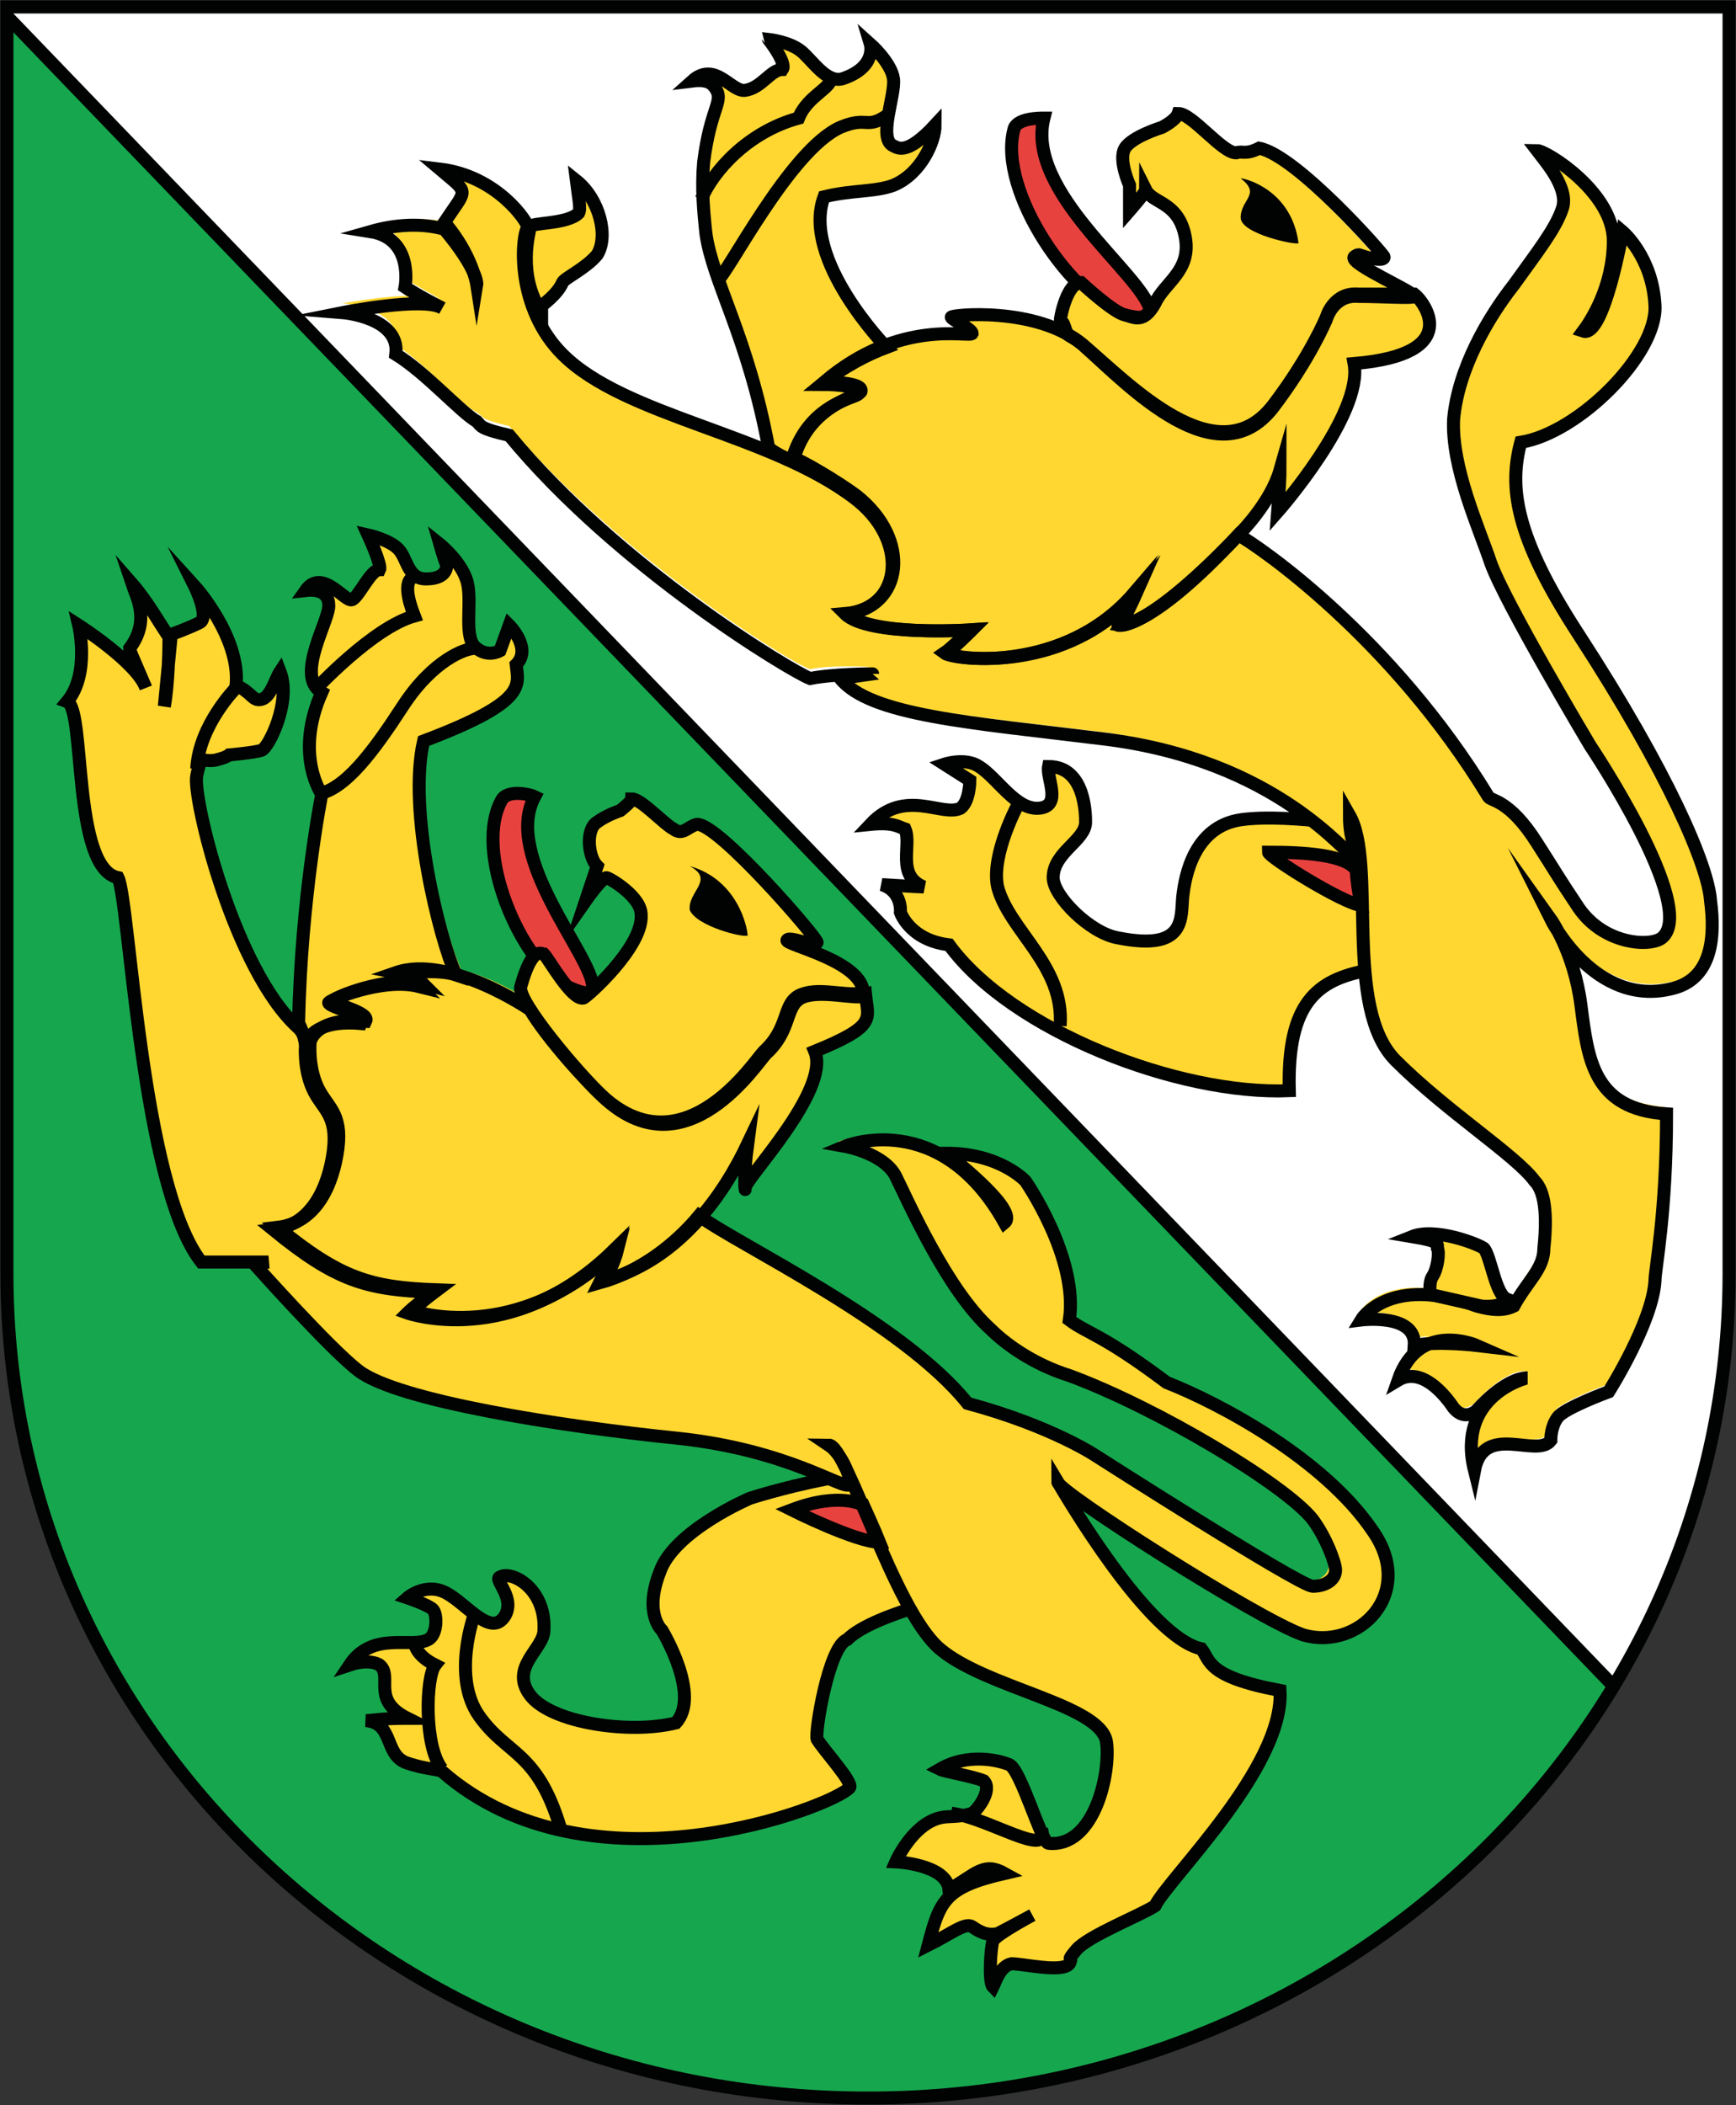
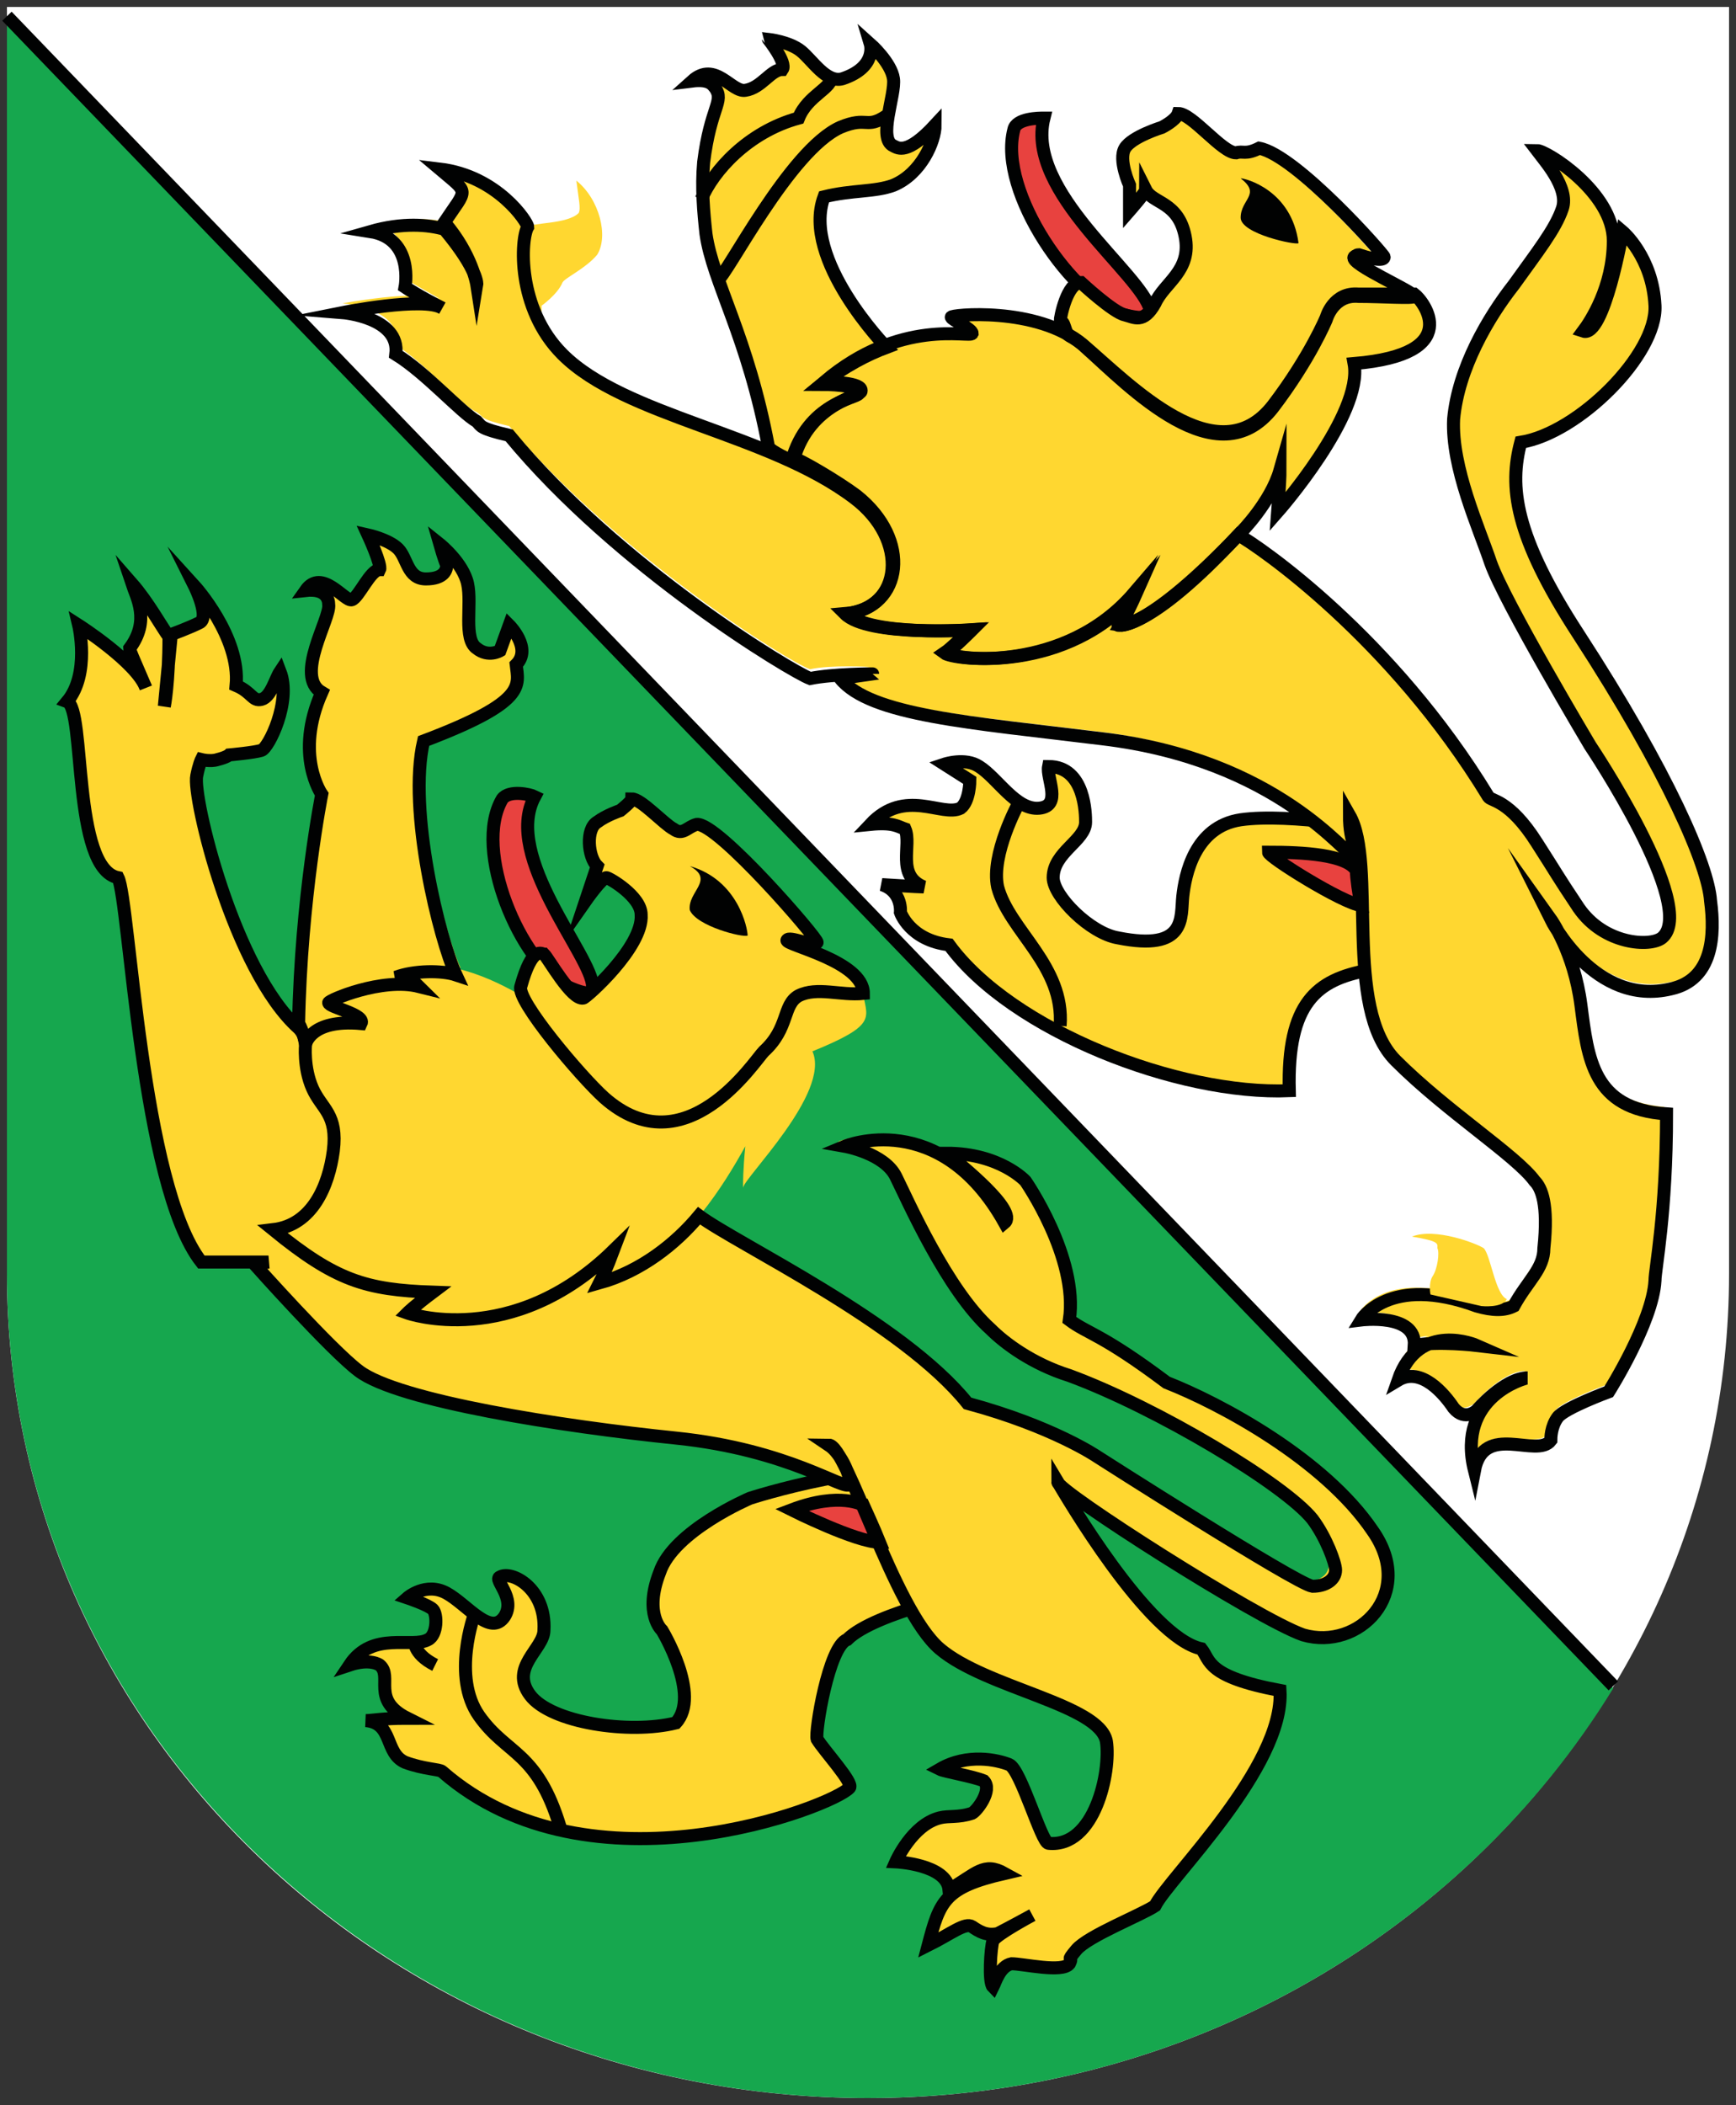
<svg xmlns="http://www.w3.org/2000/svg" xmlns:xlink="http://www.w3.org/1999/xlink" version="1.1" id="Ebene_1" x="0px" y="0px" viewBox="0 0 75 90.9" style="enable-background:new 0 0 75 90.9;" xml:space="preserve">
  <rect x="0" y="0" width="75" height="90.9" fill="#333333" stroke="none" />
  <style type="text/css">
	.st0{fill:#FFFFFF;}
	.st1{fill:#16A74E;}
	.st2{fill:#E8423F;}
	.st3{fill:none;stroke:#010202;stroke-width:0.562;}
	.st4{fill:#FFD730;}
	.st5{fill:none;stroke:#010202;stroke-width:0.562;stroke-miterlimit:17;}
	.st6{clip-path:url(#SVGID_00000124857619044453820290000013031840805383258245_);fill:#FFD730;}
	
		.st7{clip-path:url(#SVGID_00000098932082536616842700000016015679306656985250_);fill:none;stroke:#010202;stroke-width:0.562;stroke-miterlimit:16;}
	.st8{fill:none;stroke:#010202;stroke-width:0.562;stroke-miterlimit:9;}
	.st9{fill:none;stroke:#010202;stroke-width:0.562;stroke-miterlimit:5;}
	.st10{fill:#010202;}
	.st11{fill:none;stroke:#010202;stroke-width:0.562;stroke-miterlimit:7;}
	.st12{fill:none;stroke:#010202;stroke-width:0.562;stroke-miterlimit:10;}
	.st13{clip-path:url(#SVGID_00000108269301687774832470000008375874833966388371_);fill:none;stroke:#010202;stroke-width:0.562;}
	
		.st14{clip-path:url(#SVGID_00000028304285573623345100000007462594889369100447_);fill:none;stroke:#010202;stroke-width:0.562;stroke-miterlimit:7;}
	.st15{clip-path:url(#SVGID_00000168799660208451753860000001948255338244360878_);fill:none;stroke:#010202;stroke-width:0.562;}
</style>
  <g>
    <path class="st0" d="M37.5,0.3h37.2V55c0,19.7-16.7,35.6-37.2,35.6C16.9,90.6,0.3,74.7,0.3,55V0.3L37.5,0.3L37.5,0.3z" />
    <path class="st1" d="M0.3,55c0,19.7,16.7,35.6,37.2,35.6c13.7,0,25.7-7.1,32.2-17.7L0.3,0.7V55z" />
    <path class="st2" d="M23.1,34.4c-0.2-0.1-1.1-0.3-1.4,0.1c-1.3,2.2,0.8,7.1,2.8,8.1c1.1,0.5,1.1,0.2,1.1,0   C25.6,41.3,21.7,37,23.1,34.4" />
    <path class="st3" d="M23.1,34.4c-0.2-0.1-1.1-0.3-1.4,0.1c-1.3,2.2,0.8,7.1,2.8,8.1c1.1,0.5,1.1,0.2,1.1,0   C25.6,41.3,21.7,37,23.1,34.4z" />
    <path class="st4" d="M41.5,63.6c-3.6-0.7-9.1,1.1-9.1,1.1s-3.3,1.4-3.9,3.2c-0.7,1.8,0.1,2.5,0.1,2.5s1.7,2.8,0.6,4   c-2,0.5-5.4,0-6.3-1.2c-0.9-1.2,0.6-2,0.6-2.8c0.1-1.8-1.4-2.6-1.9-2.3c-0.3,0.1,0.7,0.9,0.2,1.7c-0.6,0.9-1.6-0.5-2.5-1   c-0.9-0.5-1.7,0.2-1.7,0.2s0.9,0.3,1.1,0.5c0.2,0.2,0.2,1.1-0.2,1.3c-0.7,0.4-2.4-0.4-3.4,1.1c0.9-0.3,1.3,0,1.3,0   c0.6,0.5-0.4,1.5,1.2,2.3c-1.1,0-1.5,0.1-1.8,0.1c1.2,0.1,0.8,1.4,1.7,1.8c0.8,0.3,1.5,0.3,1.6,0.4c6.4,5.6,16.9,1.5,17.6,0.7   c0.2-0.2-1.1-1.6-1.4-2.1c-0.1-0.3,0.5-4,1.3-4.3c1.2-1.2,5.7-2.1,5.7-2.1S41.8,64.8,41.5,63.6" />
    <path class="st4" d="M41.5,63.6c-3.6-0.7-9.1,1.1-9.1,1.1s-3.3,1.4-3.9,3.2c-0.7,1.8,0.1,2.5,0.1,2.5s1.7,2.8,0.6,4   c-2,0.5-5.4,0-6.3-1.2c-0.9-1.2,0.6-2,0.6-2.8c0.1-1.8-1.4-2.6-1.9-2.3c-0.3,0.1,0.7,0.9,0.2,1.7c-0.6,0.9-1.6-0.5-2.5-1   c-0.9-0.5-1.7,0.2-1.7,0.2s0.9,0.3,1.1,0.5c0.2,0.2,0.2,1.1-0.2,1.3c-0.7,0.4-2.4-0.4-3.4,1.1c0.9-0.3,1.3,0,1.3,0   c0.6,0.5-0.4,1.5,1.2,2.3c-1.1,0-1.5,0.1-1.8,0.1c1.2,0.1,0.8,1.4,1.7,1.8c0.8,0.3,1.5,0.3,1.6,0.4c6.4,5.6,16.9,1.5,17.6,0.7   c0.2-0.2-1.1-1.6-1.4-2.1c-0.1-0.3,0.5-4,1.3-4.3c1.2-1.2,5.7-2.1,5.7-2.1S41.8,64.8,41.5,63.6" />
    <path class="st5" d="M41.5,63.6c-3.6-0.7-9.1,1.1-9.1,1.1s-3.3,1.4-3.9,3.2c-0.7,1.8,0.1,2.5,0.1,2.5s1.7,2.8,0.6,4   c-2,0.5-5.4,0-6.3-1.2c-0.9-1.2,0.6-2,0.6-2.8c0.1-1.8-1.4-2.6-1.9-2.3c-0.3,0.1,0.7,0.9,0.2,1.7c-0.6,0.9-1.6-0.5-2.5-1   c-0.9-0.5-1.7,0.2-1.7,0.2s0.9,0.3,1.1,0.5c0.2,0.2,0.2,1.1-0.2,1.3c-0.7,0.4-2.4-0.4-3.4,1.1c0.9-0.3,1.3,0,1.3,0   c0.6,0.5-0.4,1.5,1.2,2.3c-1.1,0-1.5,0.1-1.8,0.1c1.2,0.1,0.8,1.4,1.7,1.8c0.8,0.3,1.5,0.3,1.6,0.4c6.4,5.6,16.9,1.5,17.6,0.7   c0.2-0.2-1.1-1.6-1.4-2.1c-0.1-0.3,0.5-4,1.3-4.3c1.2-1.2,5.7-2.1,5.7-2.1S41.8,64.8,41.5,63.6z" />
-     <path class="st3" d="M20.5,69.7c0,0-1,2.7,0.2,4.4c1.2,1.7,2.5,1.5,3.5,4.8 M17.9,70.8c0,0-0.1,0.6,0.9,1.1   c-0.4,0.5-0.5,3.5,0.3,4.5" />
+     <path class="st3" d="M20.5,69.7c0,0-1,2.7,0.2,4.4c1.2,1.7,2.5,1.5,3.5,4.8 M17.9,70.8c0,0-0.1,0.6,0.9,1.1   " />
    <path class="st4" d="M32,51.5C32,51.5,32,51.4,32,51.5C32,51.4,32,51.4,32,51.5C32,51.4,32,51.5,32,51.5 M32,51.5   C32,51.5,32,51.5,32,51.5 M59.1,65.9c-2.1-3.1-6.6-5.5-8.9-6.4c-2.8-2.1-3.4-2.1-4.2-2.7c0.4-2.7-1.9-6-1.9-6s-1.1-1.2-3.4-1.2   c0.6,0.5,3.1,2.5,2.5,3c-2.8-5-7-3.3-7-3.3s1.7,0.3,2.2,1.3c0.5,1,2.2,4.9,4.1,6.6c0.6,0.6,1.8,1.5,3.4,2c3.8,1.4,9.3,4.7,10.5,6.2   c0.6,0.8,1,1.9,1,2.2c0,0.4-0.4,0.7-1,0.7c-0.7-0.1-9.3-5.6-9.3-5.6s-1.9-1.3-5.6-2.3c-2.5-3.3-9.7-6.8-11.2-8c0,0,0,0,0,0   c0.8-1,1.4-2,1.9-2.9c-0.1,1-0.1,1.6-0.1,1.8c0-0.4,3.8-4.1,3-5.9c2.7-1.1,2.4-1.4,2.2-2.4c-0.1,0-0.3,0-0.6,0c0.2,0,0.4,0,0.6,0   c0-1.4-3.4-2.1-3.3-2.3c0.1-0.2,1.1,0.3,1.3,0.1c0.1-0.1-4.3-5.2-5.2-5.1c-0.4,0.1-0.6,0.5-1,0.2c-0.4-0.2-1.4-1.3-1.8-1.3   c0,0.1-0.5,0.5-0.5,0.5s-0.6,0.2-1,0.5c-0.5,0.3-0.4,1.5,0,1.9c0,0-0.4,1.2-0.4,1.2s0.7-1,0.9-1c0.1,0,1.5,0.8,1.5,1.6   c0.1,1.4-2.4,3.6-2.5,3.6c-0.5,0.1-1.5-1.7-1.7-1.9c-0.1,0-0.5-0.4-1,1.4c0,0.1,0.1,0.5,0.4,0.9v0c0,0-2-1.4-4-1.6   c0.3,0,0.6,0.1,0.9,0.1c-0.7-1.5-2.1-7.1-1.4-10.1c4.5-1.7,4.1-2.4,4-3.3C23,28,22,27,22,27l-0.4,1.1c0,0-0.5,0.3-1-0.1   c-0.6-0.4-0.2-1.9-0.4-2.8c-0.2-0.9-1.2-1.7-1.2-1.7s0.2,0.7,0.3,0.9c0,0.2-0.1,0.6-0.9,0.6c-0.8,0-0.8-0.9-1.2-1.3   c-0.4-0.4-1.3-0.6-1.3-0.6s0.6,1.3,0.5,1.5c-0.4,0-0.9,1.2-1.3,1.3c-0.3,0.1-1.3-1.4-2-0.4c0.9-0.1,1,0.4,1,0.6   c0.1,0.6-1.5,3.1-0.3,3.8c-1.2,2.7,0,4.4,0,4.4s-0.9,4.5-1,9.9c0.1,0.1,0.2,0.2,0.3,0.3c-2.8-2.5-4.6-10-4.4-10.9   c0.1-0.5,0.2-0.7,0.2-0.7s0.4,0.1,0.7,0c0.4-0.1,0.5-0.2,0.5-0.2s1.1-0.1,1.4-0.2c0.3-0.1,1.3-2.1,0.8-3.4   c-0.2,0.3-0.4,1.1-0.8,1.2c-0.4,0.1-0.4-0.3-1.1-0.6c0.2-2.1-1.8-4.3-1.8-4.3s0.7,1.4,0.2,1.6c-0.4,0.2-1.2,0.5-1.2,0.5l-0.2,2.4   c0-0.5,0.1-1.2,0.1-2.2C7,27.1,6.4,26,5.7,25.2C6,25.7,6.5,26.7,5.6,28c0,0.1,0.1,0.3,0.6,1.4C5.6,28.4,3.4,27,3.4,27   s0.5,2.1-0.5,3.3c0.8,0.3,0.2,7.2,2.2,7.6c0.5,1,1,13.3,3.6,16.6c0.3,0,2.9,0,2.9,0L11,54.6c0,0,3.3,3.7,4.5,4.6   c1.7,1.3,8.8,2.4,13.7,2.9c4.9,0.5,7.3,2.3,7.5,2c0.1-0.2-1.1-1.6-0.9-1.7c0.5-0.1,2.8,7.1,4.8,8.8c2,1.7,6.9,2.4,7.2,4   c0.2,1.3-0.5,4.6-2.5,4.4c-0.3,0-1.2-3.2-1.7-3.4c-0.5-0.2-1.8-0.5-3,0.2c0.2,0.1,1.4,0.3,1.9,0.5c0.4,0.4-0.3,1.3-0.5,1.4   c-0.6,0.2-1,0.1-1.4,0.2c-1.2,0.3-1.9,1.9-1.9,1.9s2.2,0.1,2.3,1.2c1.2-0.7,1.5-1.2,2.4-0.7c-2.6,0.6-2.8,1.2-3.3,3.1   c1-0.5,1.6-1,1.9-0.8c0.3,0.2,0.6,0.4,1.1,0.3c0.1,0,0.2-0.1,0.3-0.1c-0.2,0.1-0.4,0.3-0.4,0.4c-0.1,0.3-0.2,1.8,0,2   c0.1-0.2,0.3-0.9,0.8-1c0.5,0,2.2,0.4,2.5,0c0.2-0.4-0.2,0,0.3-0.6c0.5-0.6,2.8-1.5,3.4-1.9c0.6-1.2,5.6-6,5.4-9.3   c-3.2-0.6-3-1.3-3.4-1.8c-2.2-0.5-5.5-6.2-6.1-7.1c0.9,0.9,8.6,5.9,10.6,6.4C58.5,71.1,61,68.6,59.1,65.9 M35.8,43   c-0.5,0-1,0-1.3,0.2C34.9,43,35.3,43,35.8,43 M25.9,55.4c0.2,0,0.3-0.1,0.5-0.2C26.2,55.3,26.1,55.4,25.9,55.4" />
-     <path class="st3" d="M13.7,34.3c1.2-0.2,2.4-1.8,3.7-3.8c1.3-2,2.7-2.5,3.1-2.5 M13.6,29.8c0,0,2.5-2.7,4.3-3.2   c-0.7-1.8,0.1-1.7,0.1-1.7 M10.2,29.7c0,0-1.6,1.6-1.7,3.5 M41.1,78.3c1.6,0.2,4.3,2,3.9,0.7 M41,35c-0.1,0.5-0.1,0.5,0.6,1.3   c-1.4,2.7-0.4,4.7-0.4,4.7" />
    <path class="st2" d="M34.2,65.2c0,0,2.8,1.4,3.8,1.4c-0.2-0.5-0.7-1.6-0.7-1.6S36.3,64.4,34.2,65.2" />
    <path class="st3" d="M34.2,65.2c0,0,2.8,1.4,3.8,1.4c-0.2-0.5-0.7-1.6-0.7-1.6S36.3,64.4,34.2,65.2z" />
    <path class="st4" d="M60.2,36c-0.4-0.2-4.5-0.9-6.6-0.6c-2,0.3-2.4,2.4-2.5,3.3c-0.1,0.9,0.2,2.4-2.8,1.8c-1.2-0.2-2.8-1.8-2.8-2.6   c0-1.1,1.4-1.6,1.4-2.4c0-0.3,0-2.4-1.6-2.4c-0.1,0.5,0.6,1.7-0.4,1.8c-1,0.1-1.8-1.3-2.6-1.8c-0.6-0.4-1.5-0.1-1.5-0.1l1.1,0.7   c0,0,0,0.9-0.4,1.2c-0.8,0.4-2.4-0.9-3.9,0.7c1-0.1,1.2,0.1,1.5,0.2c0.3,0.7-0.4,2,0.8,2.5c-0.2,0-1.8-0.1-1.8-0.1   c0.9,0.3,0.8,1.2,0.8,1.2s0.4,1.2,2.1,1.4c2.7,3.7,9.9,6.5,14.7,6.3c-0.1-3.8,1.2-4.8,3.4-5.2C59.2,40.9,60.2,36.2,60.2,36" />
    <path class="st4" d="M22.9,9.8c0,0.2-0.6,2,0.5,3.7c0,0,0-0.3,0-0.3s0.7-0.5,0.9-1c0.1-0.2,1-0.6,1.5-1.2c0.5-0.8,0.1-2.4-0.9-3.2   C25,8.6,25.1,9,25,9.2C24.5,9.7,22.9,9.6,22.9,9.8" />
-     <path class="st3" d="M22.9,9.8c0,0.2-0.6,2,0.5,3.7c0,0,0-0.3,0-0.3s0.7-0.5,0.9-1c0.1-0.2,1-0.6,1.5-1.2c0.5-0.8,0.1-2.4-0.9-3.2   C25,8.6,25.1,9,25,9.2C24.5,9.7,22.9,9.6,22.9,9.8z" />
    <path class="st2" d="M45.1,5.1c-0.2,0-1.2,0-1.3,0.5c-0.7,2.7,2.6,7.4,4.8,8c1.2,0.3,1.1-0.1,1.1-0.2C49.3,11.8,44.3,8.3,45.1,5.1" />
    <path class="st3" d="M60.2,36c-0.4-0.2-4.5-0.9-6.6-0.6c-2,0.3-2.4,2.4-2.5,3.3c-0.1,0.9,0.2,2.4-2.8,1.8c-1.2-0.2-2.8-1.8-2.8-2.6   c0-1.1,1.4-1.6,1.4-2.4c0-0.3,0-2.4-1.6-2.4c-0.1,0.5,0.6,1.7-0.4,1.8c-1,0.1-1.8-1.3-2.6-1.8c-0.6-0.4-1.5-0.1-1.5-0.1l1.1,0.7   c0,0,0,0.9-0.4,1.2c-0.8,0.4-2.4-0.9-3.9,0.7c1-0.1,1.2,0.1,1.5,0.2c0.3,0.7-0.4,2,0.8,2.5c-0.2,0-1.8-0.1-1.8-0.1   c0.9,0.3,0.8,1.2,0.8,1.2s0.4,1.2,2.1,1.4c2.7,3.7,9.9,6.5,14.7,6.3c-0.1-3.8,1.2-4.8,3.4-5.2C59.2,40.9,60.2,36.2,60.2,36z    M45.1,5.1c-0.2,0-1.2,0-1.3,0.5c-0.7,2.7,2.6,7.4,4.8,8c1.2,0.3,1.1-0.1,1.1-0.2C49.3,11.8,44.3,8.3,45.1,5.1z" />
    <g>
      <g>
        <g>
          <g>
            <g>
              <defs>
                <rect id="SVGID_1_" width="75" height="90.9" />
              </defs>
              <clipPath id="SVGID_00000181784593720715840650000002608875806949704109_">
                <use xlink:href="#SVGID_1_" style="overflow:visible;" />
              </clipPath>
              <path style="clip-path:url(#SVGID_00000181784593720715840650000002608875806949704109_);fill:#FFD730;" d="M73.8,39        c-0.2-1.5-1.8-5.5-5.7-11.5c-2.8-4.2-3-6.4-2.5-8.3c2.6-0.4,5.9-3.8,5.8-5.9c-0.1-2.1-1.4-3.2-1.4-3.2s-0.7,4.5-1.7,4.3        c0.3-0.5,1.3-1.9,1.3-3.9c0-2-2.9-3.8-3.3-3.9c0.3,0.4,1.4,1.5,1.1,2.5c-0.3,0.9-1,1.9-2.1,3.3c-1,1.4-2.4,3.6-2.6,5.8        c-0.2,2.1,1,4.7,1.6,6.2c0.6,1.6,4.4,7.9,4.4,7.9s4.6,7,3.1,8.3c-0.5,0.4-2.5,0.3-3.6-1.3c-1.1-1.5-0.9-1.4-1.8-2.8        c-1.3-1.9-2.1-1.8-2.1-2c-4.1-6.9-9.9-10.8-10.8-11.3c0,0,1.3-1.3,1.7-2.7c0,0.5-0.1,1.8-0.1,1.8s3.7-4.2,3.3-6.4        c4.8-0.4,3-2.7,2.6-3c0-0.3-2.8-1.5-2.8-1.7c0,0,0.1,0,0.2-0.1c0.9,0.3,1.1,0.2,1.1,0.1c0-0.1-3.8-4.4-5.4-4.7        c-0.5,0.4-0.6,0.2-1,0.2C52.8,6.7,51.5,5,50.8,5c-0.1,0.3-0.7,0.6-0.7,0.6s-1.3,0.4-1.6,0.9C48.3,6.9,48.8,8,48.8,8l-0.2,1.1        c0,0,0.7-0.9,0.7-0.9c0.4,0.5,1.5,0.5,1.7,2c0.3,1.5-0.9,2-1.3,2.9c-0.4,0.9-0.9,0.6-1.3,0.5c-0.6-0.1-1.9-1.4-1.9-1.4        c-0.6,0-0.9,1.5-0.9,1.7c0.2-0.1,0.2,0.6,0.4,0.6c0.1,0,0.2,0.1,0.3,0.2c-2-1.4-5.4-1-5.4-0.9c0,0.1,0.9,0.5,0.9,0.7        c0,0.2-1.6-0.2-3.7,0.5c0,0,0,0,0.1,0c0,0-3.7-3.8-2.7-6.5c1.2-0.3,2.2-0.2,3-0.5c1.2-0.5,1.8-1.9,1.8-2.6        c-1.2,1.3-1.6,1-1.8,0.9c-0.7-0.3,0.1-2.2,0-2.9c-0.1-0.7-1-1.5-1-1.5s0.3,1-1.2,1.5c-0.7,0.2-1.3-0.8-1.8-1.2        c-0.5-0.4-1.4-0.5-1.4-0.5S34,2.7,33.8,3c-0.5,0-0.9,0.8-1.6,0.9c-0.6,0.1-1.3-1.3-2.3-0.4c0.8-0.1,0.9,0.2,1,0.3        c0.4,0.6-0.2,0.8-0.5,3.2c-0.1,1.1,0,2.2,0.1,3.1c0.3,2.1,1.8,4.4,2.7,9.2c0,0,0,0,0,0c-3.3-1.3-6.9-2.3-8.8-4.2        c-2-2-1.7-5-1.5-5.5c0-0.2-1.3-2.2-3.8-2.5c1.3,1.1,1.2,0.7,0.2,2.3c0.6,0.7,1,1.4,1.2,1.9c-0.2-0.4-0.5-0.9-1.2-1.7        c-0.7-0.2-1.8-0.2-3.2,0.1c1.9,0.3,1.5,2.4,1.5,2.4s0.5,0.3,1.4,0.8c-1-0.4-4.2,0.2-4.2,0.2s2.6,0.2,2.3,1.8        c1.3,0.8,2.8,2.6,3.5,2.9c0.3,0.2,0.1,0.3,1.4,0.6c4.7,5.6,12.1,10.2,13,10.5c0.9-0.2,2.6-0.1,2.6-0.1s-0.7,0.1-1.4,0.2        c1.2,1.6,5.6,1.9,11.3,2.6c7.6,0.9,10.6,5.1,11,5.2c0.1-0.4-0.3-0.6-0.3-1.9c1.3,2.1-0.2,8.3,2,10.6c2.2,2.2,5.2,4.2,6,5.2        c0.2,0.3,0.6,1,0.4,2.9c-0.1,0.9-0.7,1.4-1.3,2.5c-0.4,0.2-0.9,0.2-1.6,0c-3.9-1.4-5,0.6-5,0.6s2.4-0.3,2.3,1.1        c0.2,0,0.4-0.1,0.7-0.1c-0.6,0.2-1.1,0.7-1.4,1.6c1-0.6,1.9,0.6,2.4,1.2c0.4,0.6,1,0.1,1,0.1s1.2-1.4,2.2-1.4        c-0.1,0.1-3.1,0.8-2.3,4c0.4-2,2.7-0.5,3.3-1.3c0-0.1,0-0.6,0.3-1c0.3-0.4,2.2-1.1,2.2-1.1s1.9-3.1,2-4.8        c0-0.5,0.5-2.9,0.5-7.2c-3.2-0.3-3.4-2.4-3.7-4.7c-0.2-1.6-0.7-2.8-1-3.3c0.6,0.9,2.4,3.2,5,2.6C73.9,42.3,73.9,40.5,73.8,39         M46.8,15c0,0-0.1-0.1-0.2-0.1C46.7,14.9,46.7,15,46.8,15 M46.5,14.8c-0.1,0-0.1-0.1-0.2-0.1C46.4,14.8,46.5,14.8,46.5,14.8" />
            </g>
          </g>
        </g>
      </g>
      <g>
        <g>
          <g>
            <g>
              <defs>
                <rect id="SVGID_00000136388443569668033810000013939066633819449736_" width="75" height="90.9" />
              </defs>
              <clipPath id="SVGID_00000142874014288105720050000008271018287096095644_">
                <use xlink:href="#SVGID_00000136388443569668033810000013939066633819449736_" style="overflow:visible;" />
              </clipPath>
              <path style="clip-path:url(#SVGID_00000142874014288105720050000008271018287096095644_);fill:none;stroke:#010202;stroke-width:0.562;stroke-miterlimit:16;" d="        M53.5,23.1c0.9,0.5,6.6,4.4,10.8,11.3c0.1,0.2,0.9,0.1,2.1,2c0.9,1.4,0.8,1.3,1.8,2.8c1.1,1.6,3.1,1.7,3.6,1.3        c1.6-1.3-3.1-8.3-3.1-8.3S65,26,64.4,24.3c-0.5-1.5-1.7-4.1-1.6-6.2c0.2-2.2,1.5-4.4,2.6-5.8c1-1.4,1.8-2.4,2.1-3.3        c0.3-0.9-0.8-2.1-1.1-2.5c0.4,0,3.3,1.8,3.3,3.9c0,2-1,3.5-1.3,3.9c0.9,0.3,1.7-4.3,1.7-4.3s1.3,1.1,1.4,3.2        c0.1,2.1-3.3,5.5-5.8,5.9c-0.5,1.9-0.3,4,2.5,8.3c3.9,6,5.6,10,5.7,11.5c0.2,1.5,0.1,3.4-1.7,3.8c-3.3,0.8-5.2-3-5.2-3        s1,1.4,1.3,3.7c0.3,2.3,0.5,4.5,3.7,4.7c0,4.3-0.5,6.7-0.5,7.2c-0.1,1.8-2,4.8-2,4.8s-1.9,0.7-2.2,1.1c-0.3,0.4-0.3,0.9-0.3,1        c-0.6,0.8-2.9-0.8-3.3,1.3c-0.8-3.2,2.2-4,2.3-4c-1,0-2.2,1.4-2.2,1.4s-0.5,0.5-1-0.1c-0.4-0.6-1.4-1.8-2.4-1.2        c0.9-2.6,3.4-1.5,3.4-1.5s-1.7-0.2-2.7,0c0.1-1.4-2.3-1.1-2.3-1.1s1.2-2,5-0.6c0.7,0.2,1.2,0.2,1.6,0c0.6-1.1,1.3-1.6,1.3-2.5        c0.2-1.9-0.1-2.6-0.4-2.9c-0.8-1.1-3.8-3-6-5.2c-2.3-2.3-0.8-8.5-2-10.6c0,1.3,0.4,1.5,0.3,1.9c-0.4-0.1-3.4-4.3-11-5.2        c-5.7-0.7-10-1-11.3-2.6c0.7-0.1,1.4-0.2,1.4-0.2S36,29.1,35,29.3c-0.8-0.3-8.3-4.8-13-10.5c-1.3-0.3-1.2-0.4-1.4-0.6        c-0.7-0.4-2.2-2.1-3.5-2.9c0.2-1.6-2.3-1.8-2.3-1.8s3.5-0.7,4.3-0.2c-1-0.5-1.6-0.9-1.6-0.9s0.4-2.1-1.5-2.4        c1.4-0.4,2.5-0.3,3.2-0.1c1.5,1.8,1.4,2.4,1.4,2.4s-0.2-1.3-1.4-2.7c1-1.5,1.1-1.2-0.2-2.3c2.5,0.3,3.8,2.3,3.8,2.5        c-0.3,0.5-0.5,3.5,1.5,5.5c2.7,2.7,8.9,3.4,12.6,6.2c2.4,1.8,2.1,4.8-0.4,5c1,1,5.4,0.7,5.4,0.7s-0.8,0.8-1.1,1        c0.4,0.3,5.2,0.9,8.2-2.6c-0.4,0.9-0.7,1.4-0.7,1.4S49.6,27.3,53.5,23.1z" />
            </g>
          </g>
        </g>
      </g>
    </g>
    <path class="st8" d="M36.6,26.5c1,1,5.4,0.7,5.4,0.7s-0.8,0.8-1.1,1c0.4,0.3,5.2,0.9,8.2-2.6c-0.4,0.9-0.7,1.4-0.7,1.4   s1.2,0.2,5.2-4c0,0,1.3-1.3,1.7-2.7c0,0.5-0.1,1.8-0.1,1.8s3.7-4.2,3.3-6.4c4.8-0.4,3-2.7,2.6-3c-0.1,0-1.4,0-2.4,0   c-1.1-0.1-1.4,1-1.4,1s-0.7,1.7-2.3,3.8c-2.4,3.1-6.2-0.9-8.2-2.6c-2-1.7-5.8-1.3-5.7-1.2c0,0.1,0.9,0.5,0.9,0.7   c-0.1,0.2-3.1-0.7-6.4,2.1c0.2,0,1.7,0,1.6,0.4c0,0.2-2.2,0.5-2.9,2.9c0.2,0,1.9,1,2.7,1.6C39.4,23.3,39,26.2,36.6,26.5" />
    <path class="st3" d="M34.2,19.9c0.7-2.5,2.8-2.7,2.9-2.9c0.1-0.4-1.5-0.4-1.6-0.4c1-0.8,2-1.3,2.8-1.6c0,0-3.7-3.8-2.7-6.5   c1.2-0.3,2.2-0.2,3-0.5c1.2-0.5,1.8-1.9,1.8-2.6c-1.2,1.3-1.6,1-1.8,0.9c-0.7-0.3,0.1-2.2,0-2.9c-0.1-0.7-1-1.5-1-1.5   s0.3,1-1.2,1.5c-0.7,0.2-1.3-0.8-1.8-1.2c-0.5-0.4-1.4-0.5-1.4-0.5S34,2.7,33.8,3c-0.5,0-0.9,0.8-1.6,0.9c-0.6,0.1-1.3-1.3-2.3-0.4   c0.8-0.1,0.9,0.2,1,0.3c0.4,0.6-0.2,0.8-0.5,3.2c-0.1,1.1,0,2.2,0.1,3.1c0.3,2.1,1.8,4.4,2.7,9.2C33.3,19.5,34.2,19.9,34.2,19.9z" />
    <path class="st9" d="M61.1,12.8c0,0.1-1.4,0-2.4,0c-1.1-0.1-1.4,1-1.4,1s-0.7,1.7-2.3,3.8c-2.4,3.1-6.2-0.9-8.1-2.6   c-0.2-0.2-0.5-0.4-0.7-0.5c-0.2-0.1-0.2-0.7-0.4-0.6c0-0.2,0.3-1.7,0.9-1.7c0,0,1.4,1.3,1.9,1.4c0.4,0.1,0.8,0.4,1.3-0.5   c0.4-0.9,1.6-1.4,1.3-2.9c-0.3-1.5-1.4-1.4-1.7-2c0,0.1-0.7,0.9-0.7,0.9L48.8,8c0,0-0.5-1.1-0.2-1.6c0.3-0.5,1.6-0.9,1.6-0.9   s0.6-0.3,0.7-0.6c0.6,0,1.9,1.7,2.5,1.7c0.3-0.1,0.4,0.1,1-0.2c1.6,0.3,5.4,4.6,5.4,4.7c0,0.1-0.2,0.2-1.1-0.1   c-0.1,0-0.2,0.1-0.2,0.1C58.3,11.4,61.1,12.6,61.1,12.8z" />
    <path class="st10" d="M53.6,7.7c0.2,0,2.2,0.5,2.5,2.8c-0.1,0.1-2.5-0.4-2.5-1.1C53.6,8.6,54.5,8.4,53.6,7.7" />
    <path class="st2" d="M54.8,36.8c1.5,0,3.4,0.1,3.8,0.8c0,0.3,0.1,1,0.2,1.5C58,39,54.8,37,54.8,36.8" />
    <path class="st3" d="M13.2,45.1c0,0,0.2-1.1,2.4-0.9c0.2-0.4-1.4-0.7-1.4-0.9c0-0.1,2.3-1.1,3.9-0.7c-0.3-0.3-0.6-0.4-1-0.4   c0.8-0.3,2-0.3,2.6-0.1c-0.7-1.5-2.1-7.1-1.4-10.1c4.5-1.7,4.1-2.4,4-3.3C23,28,22,27,22,27l-0.4,1.1c0,0-0.5,0.3-1-0.1   c-0.6-0.4-0.2-1.9-0.4-2.8c-0.2-0.9-1.2-1.7-1.2-1.7s0.2,0.7,0.3,0.9c0,0.2-0.1,0.6-0.9,0.6c-0.8,0-0.8-0.9-1.2-1.3   c-0.4-0.4-1.3-0.6-1.3-0.6s0.6,1.3,0.5,1.5c-0.4,0-0.9,1.2-1.2,1.3c-0.3,0.1-1.3-1.4-2-0.4c0.9-0.1,1,0.4,1,0.6   c0.1,0.6-1.5,3.1-0.3,3.8c-1.2,2.7,0,4.4,0,4.4s-0.9,4.5-1,9.9C13.1,44.5,13.2,45.1,13.2,45.1z M35.9,3.3c0.1,0.5-1,0.8-1.4,1.8   c-2.2,0.6-3.7,2.3-4.2,3.5 M31,12.1c0.4-0.2,3.1-5.6,5.3-6.6c1.2-0.5,1.1,0.1,2-0.5 M54.8,36.8c1.5,0,3.4,0.1,3.8,0.8   c0,0.3,0.1,1,0.2,1.5C58,39,54.8,37,54.8,36.8z" />
    <path class="st5" d="M25.3,38.9c0,0,0.7-1,0.9-1c0.1,0,1.5,0.8,1.5,1.6c0.1,1.4-2.4,3.6-2.5,3.6c-0.5,0.1-1.5-1.7-1.7-1.9   c-0.1,0-0.5-0.4-1,1.4c-0.2,0.6,2.6,3.9,3.6,4.8c3.5,3.1,6.5-1.6,6.9-2c1.1-1,0.8-2,1.5-2.4c0.8-0.4,1.8,0,2.8-0.1   c0-1.4-3.4-2.1-3.3-2.3c0.1-0.2,1.1,0.3,1.3,0.1c0.1-0.1-4.3-5.2-5.2-5.1c-0.4,0.1-0.6,0.5-1,0.2c-0.4-0.2-1.4-1.3-1.8-1.3   c0,0.1-0.5,0.5-0.5,0.5s-0.6,0.2-1,0.5c-0.5,0.3-0.4,1.5,0,1.9C25.7,37.7,25.3,38.9,25.3,38.9z" />
-     <path class="st11" d="M22.9,43.6c0.7,1.2,2.5,3.2,3.3,3.9c3.5,3.1,6.5-1.6,6.9-2c1.1-1,0.8-2,1.5-2.4c0.8-0.4,2.4,0.1,2.8-0.1   c0.1,1,0.5,1.3-2.2,2.4c0.7,1.7-3.1,5.6-3,5.9c0,0.3-0.1-0.4,0.1-1.9c-1,2.1-2.9,5-6.2,5.9c0.1-0.2,0.4-0.6,0.6-1.4   c-4.4,4.3-8.9,2.7-8.9,2.7s0.3-0.3,1.1-0.9c-2.9-0.1-4.2-0.5-6.9-2.7c1.7-0.2,2.4-1.9,2.6-3.4c0.2-1.6-0.5-1.8-0.9-2.7   c-0.4-0.9-0.3-1.9-0.3-1.9s0.2-1.1,2.4-0.9c0.2-0.4-1.4-0.7-1.4-0.9c0-0.1,2.3-1.1,3.9-0.7c-0.3-0.3-0.7-0.4-1.2-0.5   C19.4,41.2,22.9,43.6,22.9,43.6z" />
    <path class="st12" d="M30.2,52.5c-1,1.2-2.5,2.4-4.3,2.9c0.1-0.2,0.3-0.6,0.6-1.4c-4.4,4.3-8.9,2.7-8.9,2.7s0.3-0.3,1.1-0.9   c-2.9-0.1-4.2-0.5-6.9-2.7c1.7-0.2,2.4-1.9,2.6-3.4c0.2-1.6-0.5-1.8-0.9-2.7c-0.4-0.9-0.3-1.9-0.3-1.9s0-0.4-0.3-0.7   c-2.8-2.5-4.6-10-4.4-10.9c0.1-0.5,0.2-0.7,0.2-0.7s0.4,0.1,0.7,0c0.4-0.1,0.5-0.2,0.5-0.2s1.1-0.1,1.4-0.2   c0.3-0.1,1.3-2.1,0.8-3.4c-0.2,0.3-0.4,1.1-0.8,1.2c-0.4,0.1-0.4-0.3-1.1-0.6c0.2-2.1-1.8-4.3-1.8-4.3s0.7,1.4,0.2,1.6   c-0.4,0.2-1.2,0.5-1.2,0.5l-0.3,3.1c0,0,0.2-1,0.2-3C7,27.1,6.4,26,5.7,25.2c0.2,0.6,0.8,1.6-0.1,2.8c0,0.1,0.1,0.3,0.7,1.7   C5.9,28.6,3.4,27,3.4,27s0.5,2.1-0.5,3.3c0.8,0.3,0.2,7.2,2.2,7.6c0.5,1,1,13.3,3.6,16.6c0.3,0,2.9,0,2.9,0L11,54.6   c0,0,3.3,3.7,4.5,4.6c1.7,1.3,8.8,2.4,13.7,2.9c4.9,0.5,7.3,2.3,7.5,2c0.1-0.2-0.3-1.3-0.9-1.7c0.8,0,2.8,7.1,4.8,8.8   c2,1.7,6.9,2.4,7.2,4c0.2,1.3-0.5,4.6-2.5,4.4c-0.3,0-1.2-3.2-1.7-3.4c-0.5-0.2-1.8-0.5-3,0.2c0.2,0.1,1.4,0.3,1.9,0.5   c0.4,0.4-0.3,1.3-0.5,1.4c-0.6,0.2-1,0.1-1.4,0.2c-1.2,0.3-1.9,1.9-1.9,1.9s2.2,0.1,2.3,1.2c1.2-0.7,1.5-1.2,2.4-0.7   c-2.6,0.6-2.8,1.2-3.3,3.1c1-0.5,1.6-1,1.9-0.8c0.3,0.2,0.6,0.4,1.1,0.3c0.4-0.2,1.5-0.8,1.5-0.8s-1.5,0.8-1.7,1.1   c-0.1,0.3-0.2,1.8,0,2c0.1-0.2,0.3-0.9,0.8-1c0.5,0,2.2,0.4,2.5,0c0.2-0.4-0.2,0,0.3-0.6c0.5-0.6,2.8-1.5,3.4-1.9   c0.6-1.2,5.6-6,5.4-9.3c-3.2-0.6-3-1.3-3.4-1.8c-2.3-0.5-5.9-6.7-6.2-7.2c0,0.4,8.6,5.9,10.6,6.6c2.4,0.7,4.9-1.8,3-4.5   c-2.1-3.1-6.6-5.5-8.9-6.4c-2.8-2.1-3.4-2.1-4.2-2.7c0.4-2.7-1.9-6-1.9-6s-1.1-1.2-3.4-1.2c0.6,0.5,3.1,2.5,2.5,3   c-2.8-5-6.9-3.3-6.9-3.3s1.7,0.3,2.2,1.3c0.5,1,2.2,4.9,4.1,6.6c0.6,0.6,1.8,1.5,3.4,2c3.8,1.4,9.3,4.7,10.5,6.2   c0.6,0.8,1,1.9,1,2.2c0,0.4-0.4,0.7-1,0.7c-0.7-0.1-9.3-5.6-9.3-5.6s-1.9-1.3-5.6-2.3C39,57.1,31.8,53.7,30.2,52.5z" />
    <path class="st10" d="M29.8,37.4c2.1,0.6,2.5,2.7,2.5,3c-0.2,0.1-2.2-0.4-2.5-1.1C29.7,38.5,30.9,38,29.8,37.4" />
    <path class="st3" d="M44,34.7c0,0-1.2,2.2-0.9,3.6c0.5,1.9,2.9,3.4,2.7,6" />
    <path class="st4" d="M61.8,55.9c0,0-0.1-0.5,0.1-0.8c0.2-0.3,0.3-1,0.2-1.2c0-0.2,0.1-0.3-1.1-0.5c1-0.4,2.8,0.3,3.1,0.5   c0.3,0.3,0.5,2,1,2.2c-0.2,0.4-1.1,0.3-1.1,0.3L61.8,55.9z" />
    <g>
      <g>
        <g>
          <g>
            <g>
              <defs>
-                 <rect id="SVGID_00000151513133817013696960000013921135293880681382_" width="75" height="90.9" />
-               </defs>
+                 </defs>
              <clipPath id="SVGID_00000079468781908108909790000014908216380869101982_">
                <use xlink:href="#SVGID_00000151513133817013696960000013921135293880681382_" style="overflow:visible;" />
              </clipPath>
              <path style="clip-path:url(#SVGID_00000079468781908108909790000014908216380869101982_);fill:none;stroke:#010202;stroke-width:0.562;" d="        M61.8,55.9c0,0-0.1-0.5,0.1-0.8c0.2-0.3,0.3-1,0.2-1.2c0-0.2,0.1-0.3-1.1-0.5c1-0.4,2.8,0.3,3.1,0.5c0.3,0.3,0.5,2,1,2.2        c-0.2,0.4-1.1,0.3-1.1,0.3L61.8,55.9z" />
            </g>
          </g>
        </g>
      </g>
      <g>
        <g>
          <g>
            <g>
              <defs>
                <rect id="SVGID_00000023991387113605059430000016227624547077597617_" width="75" height="90.9" />
              </defs>
              <clipPath id="SVGID_00000168805005560441086960000014655975996590387086_">
                <use xlink:href="#SVGID_00000023991387113605059430000016227624547077597617_" style="overflow:visible;" />
              </clipPath>
              <line style="clip-path:url(#SVGID_00000168805005560441086960000014655975996590387086_);fill:none;stroke:#010202;stroke-width:0.562;stroke-miterlimit:7;" x1="0.3" y1="0.7" x2="69.7" y2="72.8" />
            </g>
          </g>
        </g>
      </g>
      <g>
        <g>
          <g>
            <g>
              <defs>
-                 <rect id="SVGID_00000052083461786387932790000008013786139786328242_" width="75" height="90.9" />
-               </defs>
+                 </defs>
              <clipPath id="SVGID_00000114060973949060710150000007119732734091264139_">
                <use xlink:href="#SVGID_00000052083461786387932790000008013786139786328242_" style="overflow:visible;" />
              </clipPath>
              <path style="clip-path:url(#SVGID_00000114060973949060710150000007119732734091264139_);fill:none;stroke:#010202;stroke-width:0.562;" d="        M37.5,0.3h37.2V55c0,19.7-16.7,35.6-37.2,35.6C16.9,90.6,0.3,74.7,0.3,55V0.3L37.5,0.3L37.5,0.3z" />
            </g>
          </g>
        </g>
      </g>
    </g>
  </g>
</svg>